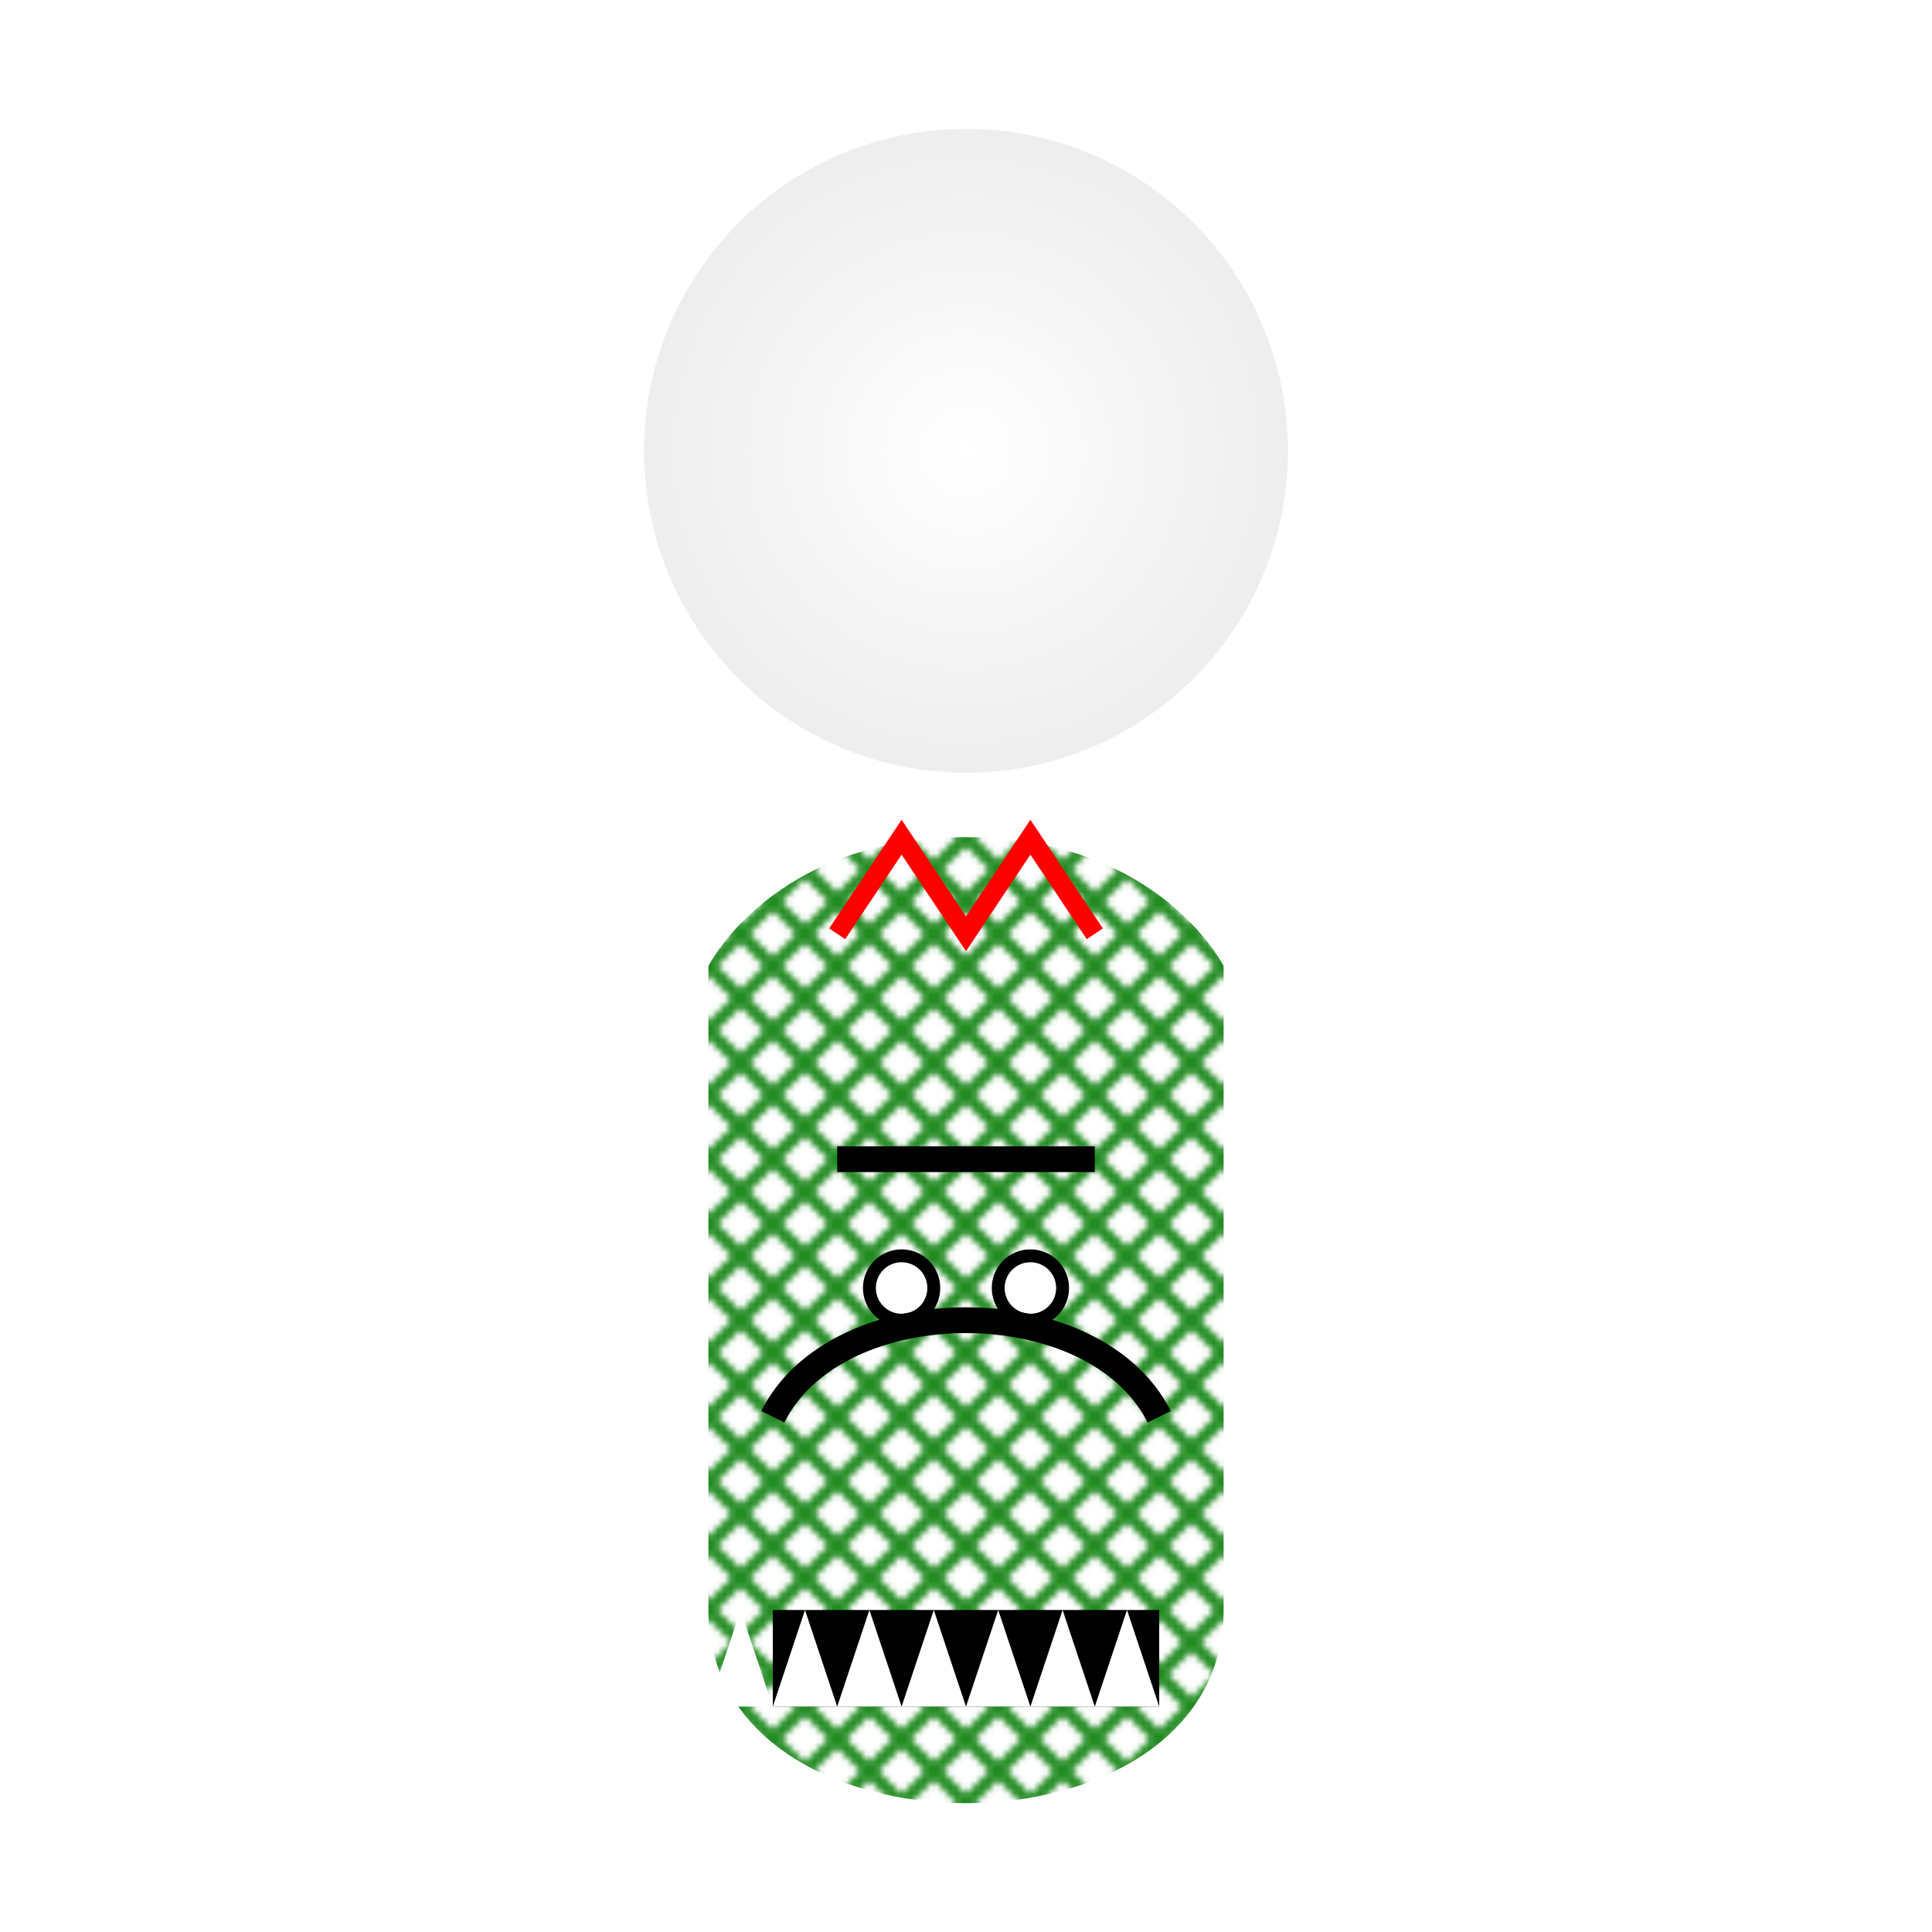
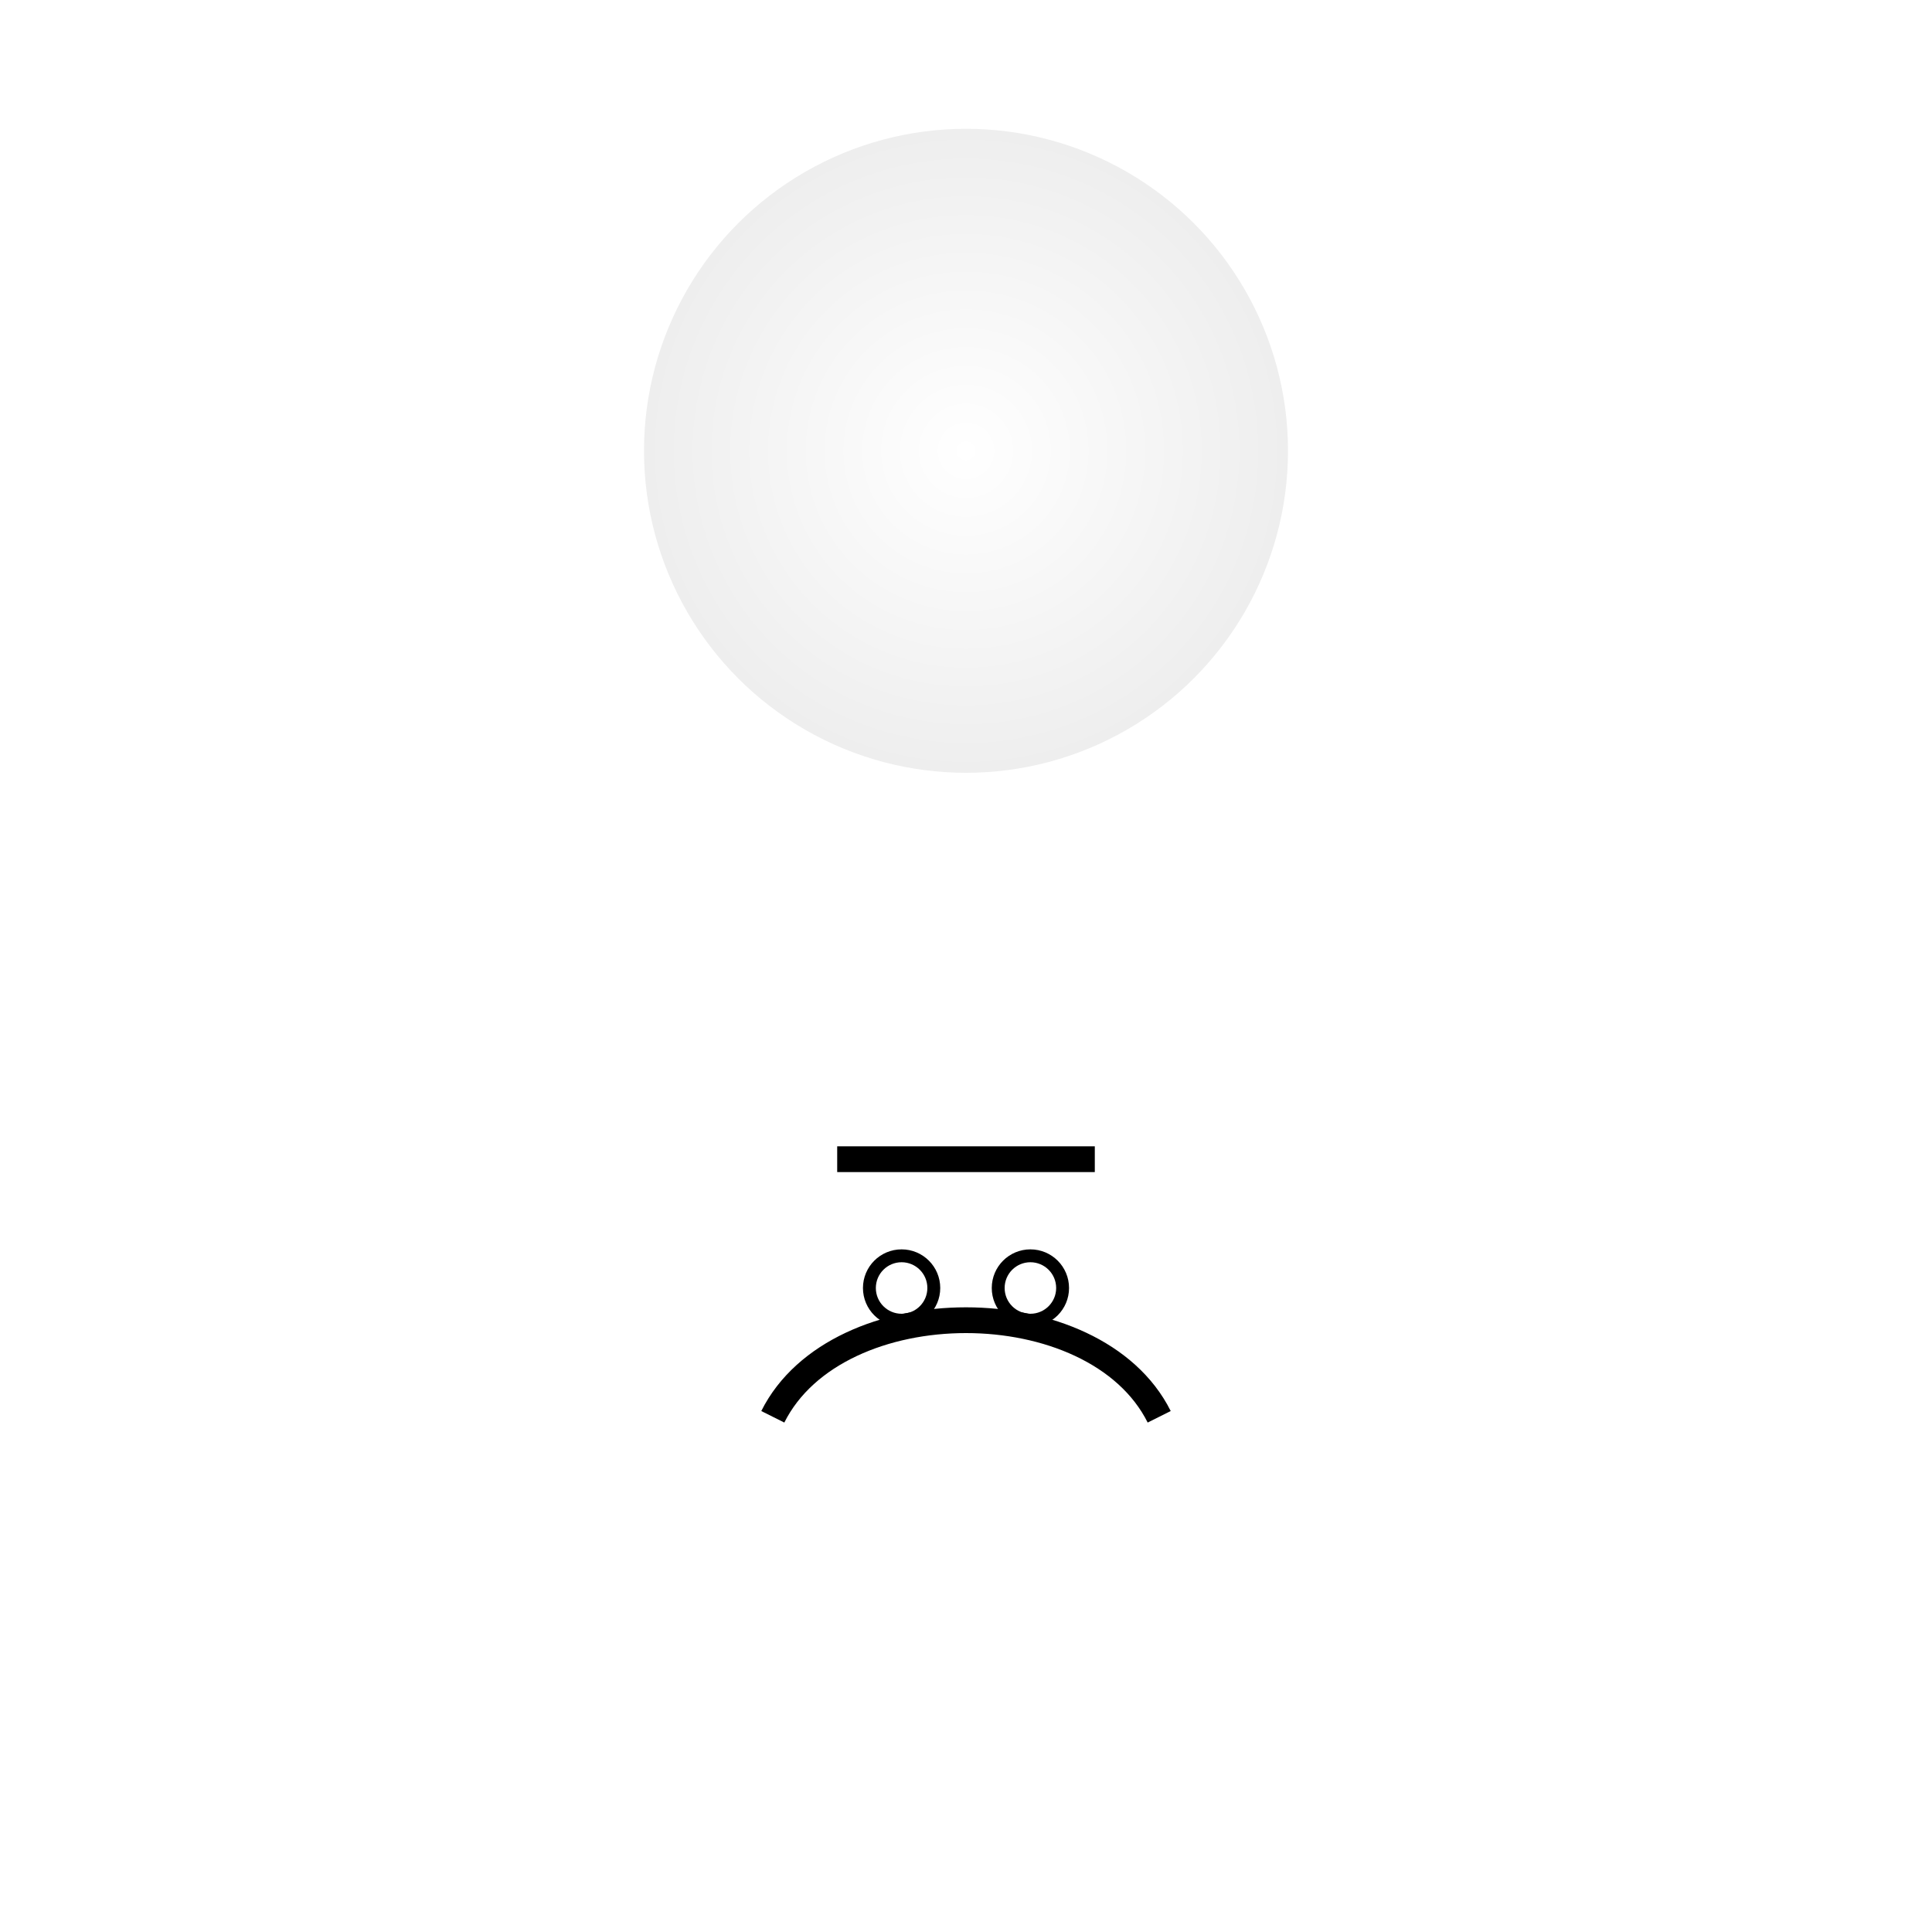
<svg xmlns="http://www.w3.org/2000/svg" viewBox="0 0 300 300">
  <defs>
    <radialGradient id="disco-ball" cx="50%" cy="50%" r="50%">
      <stop offset="0%" stop-color="#fff" />
      <stop offset="100%" stop-color="#eee" />
    </radialGradient>
    <pattern id="spikes" width="10" height="10" patternUnits="userSpaceOnUse">
      <path d="M0 0 L10 10 M0 10 L10 0" stroke="#228B22" stroke-width="2" />
    </pattern>
  </defs>
  <circle cx="150" cy="70" r="50" fill="url(#disco-ball)">
    <animateTransform attributeName="transform" type="rotate" from="0 150 70" to="360 150 70" dur="10s" repeatCount="indefinite" />
  </circle>
-   <path d="M110 150 C 110 150 120 130 150 130 C 180 130 190 150 190 150 L 190 250 C 190 270 170 280 150 280 C 130 280 110 270 110 250 Z" fill="url(#spikes)">
-   </path>
  <path d="M130 180 L170 180" stroke="#000" stroke-width="4" />
  <circle cx="140" cy="200" r="5" fill="#fff" stroke="#000" stroke-width="2" />
  <circle cx="160" cy="200" r="5" fill="#fff" stroke="#000" stroke-width="2" />
  <path d="M120 220 C 130 200 170 200 180 220" stroke="#000" stroke-width="4" fill="none" />
-   <rect x="120" y="250" width="60" height="15" fill="#000" />
  <polygon points="110 265 115 250 120 265" fill="#fff" />
  <polygon points="120 265 125 250 130 265" fill="#fff" />
-   <polygon points="130 265 135 250 140 265" fill="#fff" />
-   <polygon points="140 265 145 250 150 265" fill="#fff" />
  <polygon points="150 265 155 250 160 265" fill="#fff" />
  <polygon points="160 265 165 250 170 265" fill="#fff" />
  <polygon points="170 265 175 250 180 265" fill="#fff" />
-   <path d="M 130 145 L 140 130 L 150 145 L 160 130 L 170 145" stroke="#f00" stroke-width="3" fill="none" />
</svg>